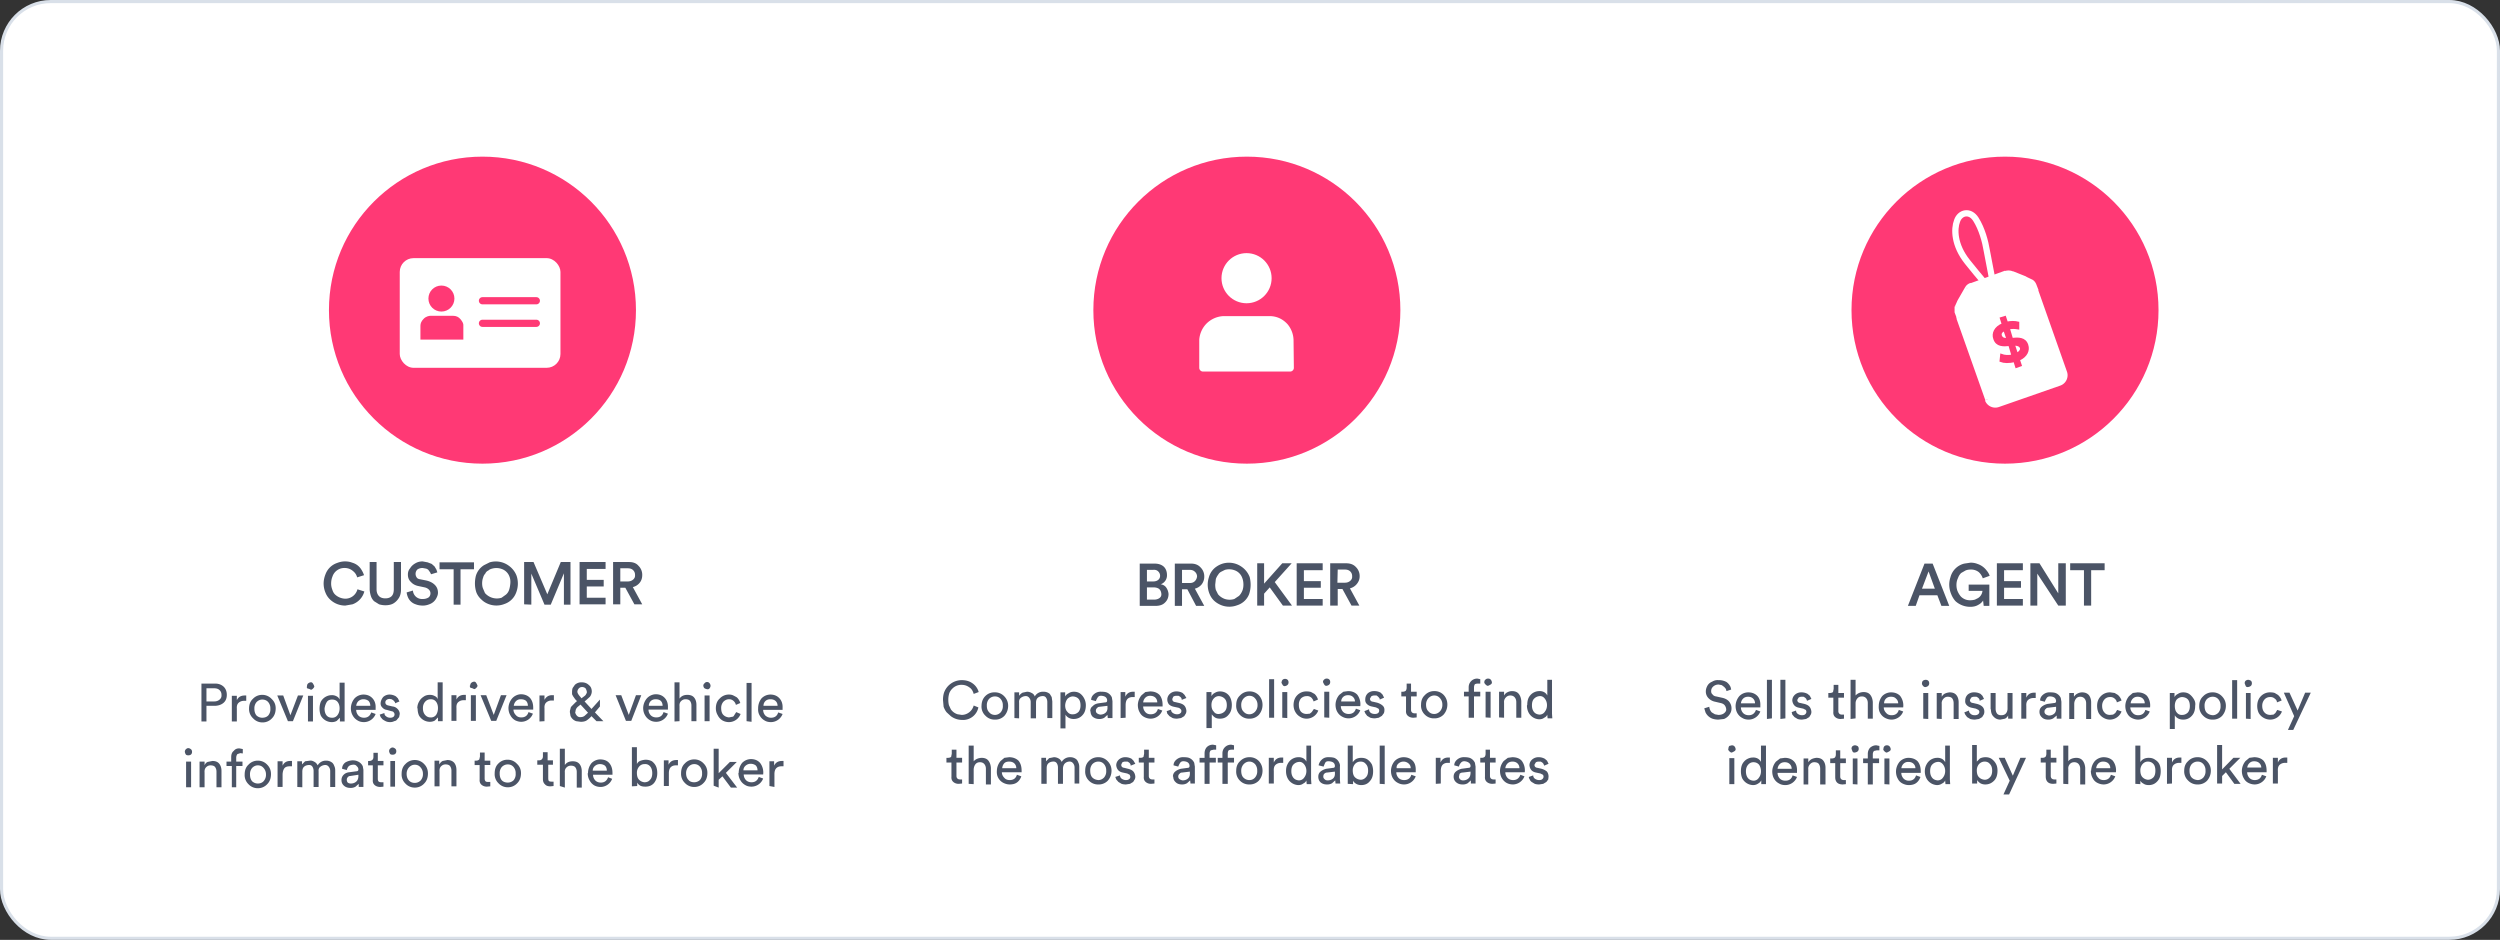
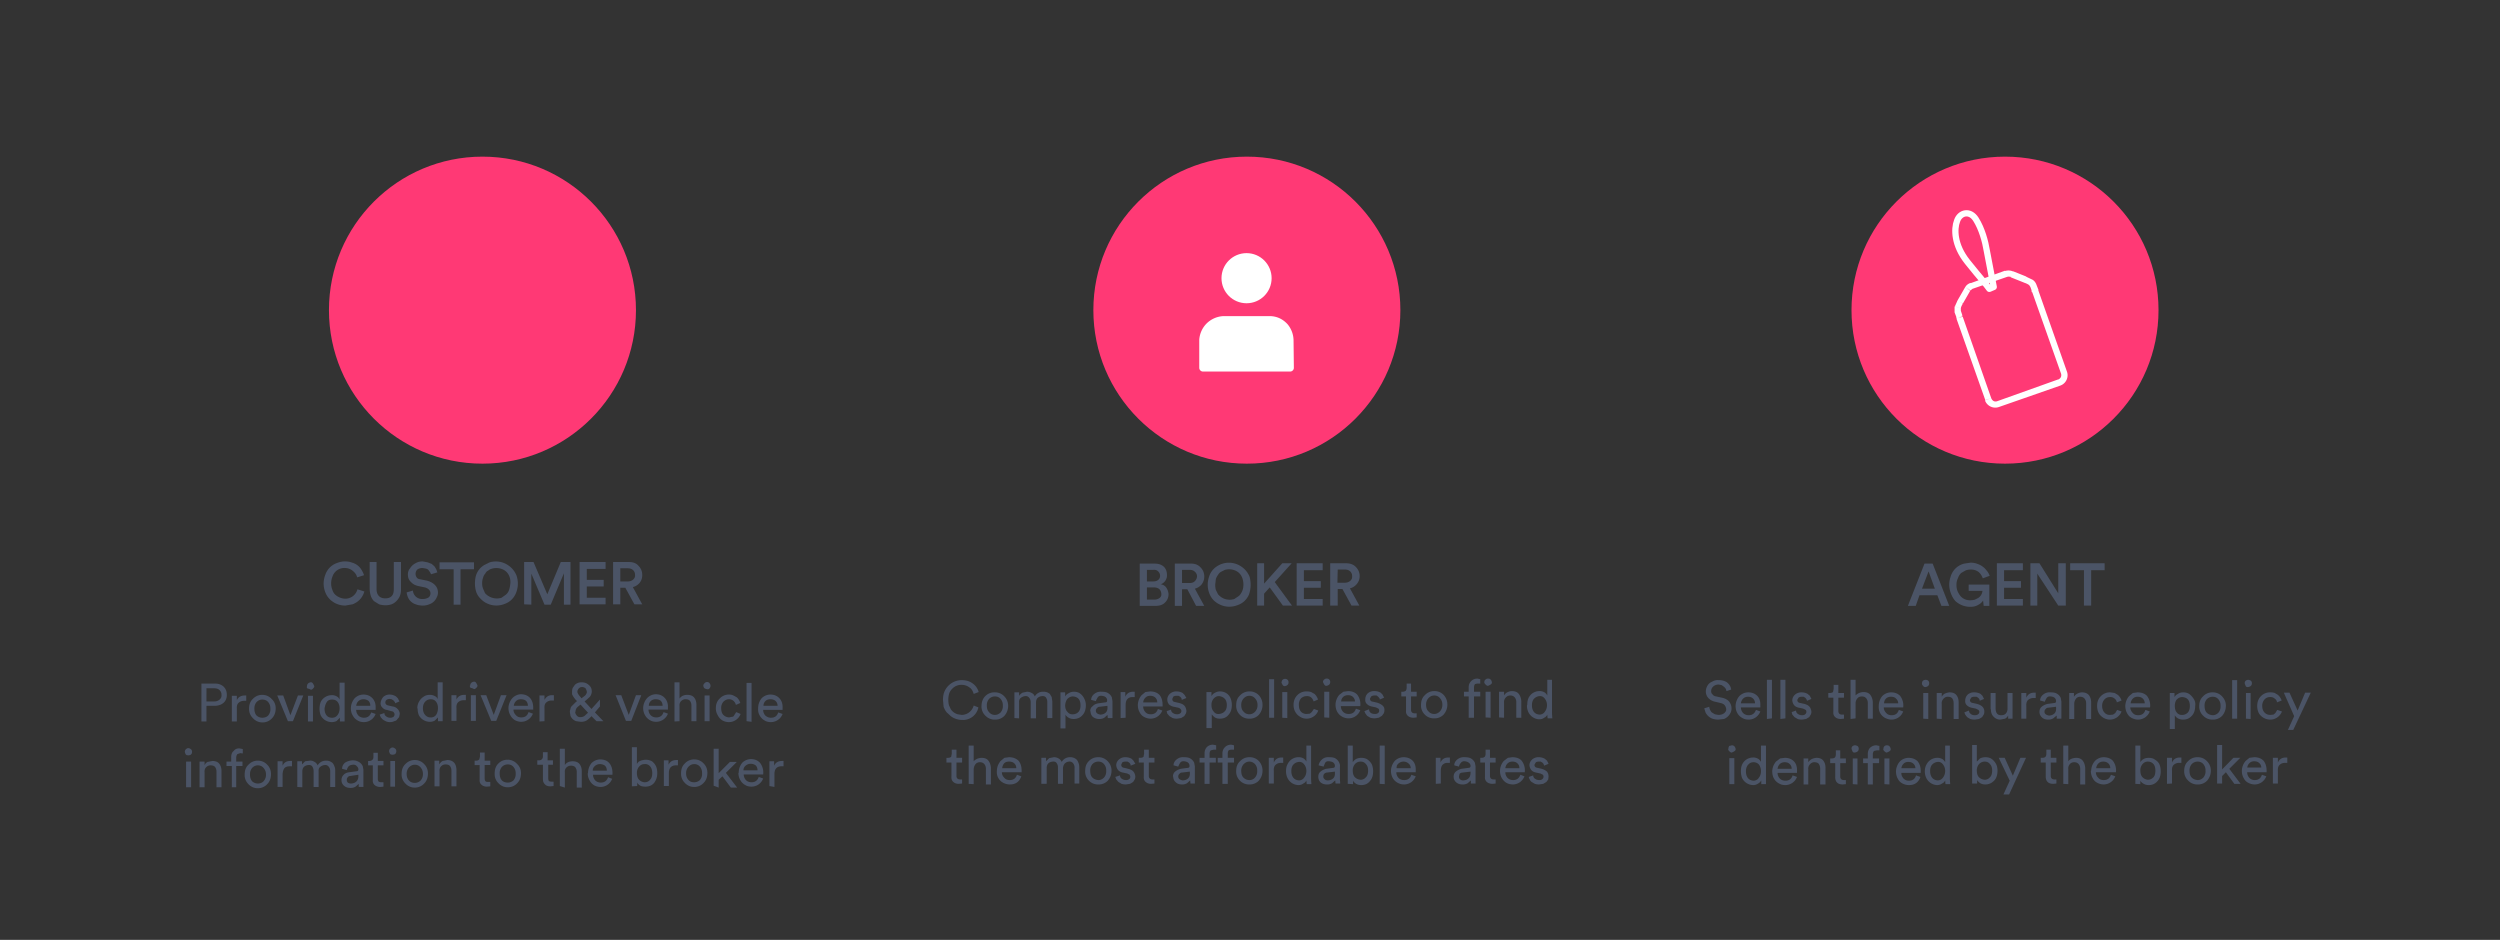
<svg xmlns="http://www.w3.org/2000/svg" fill="none" viewBox="0 0 798 300">
  <rect x="0" y="0" width="798" height="300" fill="#333333" stroke="none" />
  <defs>
    <path id="a" fill="#fff" d="M411.8 117.4H384v-8.9a7 7 0 0 1 1.9-4.3 7 7 0 0 1 4.7-2.1h14.6q2.9 0 4.9 2.2a7 7 0 0 1 1.6 4.2z" />
  </defs>
-   <rect width="797" height="299" x=".5" y=".5" fill="#fff" stroke="#D9E0E9" rx="15.7" />
  <circle cx="154" cy="99" r="49" fill="#FF3975" />
  <circle cx="398" cy="99" r="49" fill="#FF3975" />
  <circle cx="640" cy="99" r="49" fill="#FF3975" />
  <path fill="#4B5466" d="M103.3 186.3q0-1.5.6-3a6 6 0 0 1 3.7-3.6q1.3-.5 2.5-.5 1.3 0 2.3.4a5 5 0 0 1 3 2.3q.5.8.8 1.7l-2.2.7q-.3-1.2-1.3-2a4 4 0 0 0-2.6-1 4 4 0 0 0-4 2.8q-.4 1-.4 2.2 0 1 .4 2 .3 1 1 1.6a5 5 0 0 0 3 1.2 4 4 0 0 0 4-3l2.2.7a6 6 0 0 1-3.8 4.1l-2.3.4a7 7 0 0 1-4.8-1.9 6 6 0 0 1-1.5-2.2q-.6-1.4-.6-3m14.7 2v-8.8h2.2v8.7q0 1.4.8 2.2.7.7 2 .7t2-.7.7-2.2v-8.7h2.3v8.8q0 1.6-.7 2.7t-1.7 1.7-2.6.6q-1 0-2-.3l-1.6-1q-.7-.7-1-1.6t-.4-2m11.8.8 2-.6q.1 1.2 1 2a3 3 0 0 0 2.2.7q1 0 1.8-.5.6-.5.6-1.3 0-.7-.5-1.2t-1.3-.7l-1.9-.4q-1.6-.3-2.5-1.3-1-.9-1-2.4 0-1.2.7-2 .6-1 1.7-1.6 1-.6 2.3-.6l1.6.3 1.3.5.9.8.6 1 .3.9-2 .6-.3-.6-.5-.7q-.2-.3-.8-.5l-1.1-.2q-1 0-1.7.5a2 2 0 0 0-.2 2.5q.3.5 1.1.6l2 .4q1.7.4 2.7 1.4t1 2.5q0 .7-.4 1.5a4 4 0 0 1-2.4 2.2q-1 .4-2 .4-1.3 0-2.3-.4a4 4 0 0 1-2.5-2.3q-.3-.7-.4-1.5m10.5-7.4v-2.2h11v2.2H147V193h-2.2v-11.3zm11.3 4.6q0-1.3.3-2.5a6 6 0 0 1 2.6-3.4l1.8-.9a7 7 0 0 1 6 1 7 7 0 0 1 2.6 3.3q.4 1.2.4 2.5 0 1.5-.6 3a6 6 0 0 1-3.7 3.5 7 7 0 0 1-5.1 0q-1.3-.5-2.2-1.4a6 6 0 0 1-1.6-2.2q-.5-1.4-.5-3m2.6-1.8q-.3.8-.3 1.8t.3 1.7.6 1.4a5 5 0 0 0 2.3 1.5 5 5 0 0 0 3 0l1.4-1q.7-.6 1-1.5t.4-2.1-.3-2.2a4 4 0 0 0-2.5-2.4 5 5 0 0 0-3-.1q-.8.2-1.2.6-.7.3-1 1-.5.5-.7 1.3m13.1 8.5v-13.5h3l4.4 10.3 4.3-10.3h3.1V193H180v-10l-4.2 10h-2l-4.2-9.9v9.9zm17.7 0v-13.5h8.3v2.2h-6v3.5h5.4v2.1h-5.4v3.6h6v2.1zm10.7 0v-13.5h5.1q2 0 3 1.2a4 4 0 0 1 1.2 3q0 1.4-.8 2.4a4 4 0 0 1-2.2 1.4l3 5.5h-2.5l-2.9-5.3H198v5.3zm2.3-7.3h2.4q1 0 1.7-.6t.6-1.5a2 2 0 0 0-.6-1.5q-.6-.6-1.7-.6H198zM64.3 230.3v-12.1h4.4q1.6 0 2.7 1 1 1 1 2.6t-1 2.5-2.7 1h-2.8v5zm1.6-6.4h2.5q1 0 1.7-.6t.6-1.5a2 2 0 0 0-.6-1.5q-.6-.6-1.7-.6h-2.5zm8.1 6.4v-8.2h1.6v1.4q.7-1.5 2.5-1.5h.5v1.7h-.7q-1 0-1.7.6t-.6 1.9v4.1zm5.5-4.1q0-2 1.2-3.1a4 4 0 0 1 3-1.3 4 4 0 0 1 3 1.3q1.3 1.2 1.3 3 0 2-1.2 3.2a4 4 0 0 1-3 1.3 4 4 0 0 1-3-1.3 4 4 0 0 1-1.3-3.1m1.7 0q0 1.4.7 2.2.8.7 1.8.7 1.2 0 1.9-.7a3 3 0 0 0 .7-2.2 3 3 0 0 0-.7-2.1q-.7-.8-1.9-.8-1 0-1.8.8a3 3 0 0 0-.7 2m7.3-4.1h1.9l2.3 6.3 2.4-6.3h1.7l-3.3 8.2h-1.6zm9.5-3q0-.5.3-.8t.8-.4.8.4.4.8-.4.8-.8.3-.8-.3-.3-.8m.3 11.3v-8.2h1.6v8.2zm3.7-4.1q0-1.2.4-2.2a4 4 0 0 1 1.4-1.5q1-.6 2-.6a3 3 0 0 1 1.7.4q.6.3.9 1v-5.4h1.6v12.4h-1.5v-1.2l-1 1q-.7.4-1.6.4a4 4 0 0 1-3.5-2.1q-.4-1-.4-2.2m1.6 0q0 1.3.6 2.1t1.8.8a2 2 0 0 0 1.7-.8q.7-.9.7-2.2 0-1.2-.6-2t-1.8-.8-1.7.8-.7 2m8.4 0a5 5 0 0 1 1.2-3.2 4 4 0 0 1 2.8-1.2q1.8 0 2.9 1.2t1 3.1v.6h-6.2q0 1 .7 1.8.7.7 1.8.7 1.7 0 2.3-1.7l1.4.5a4 4 0 0 1-3.7 2.6q-1.2 0-2-.5a4 4 0 0 1-1.6-1.6q-.6-1-.6-2.3m1.7-.8h4.5q0-1-.6-1.6-.7-.5-1.6-.5t-1.6.6q-.6.6-.7 1.5m7.5 2.8 1.5-.5q0 .7.5 1 .5.5 1.4.5.6 0 1-.3a1 1 0 0 0 0-1.5q-.1-.2-.7-.3l-1.4-.4q-.9-.1-1.5-.8-.6-.6-.5-1.5t.8-1.8a3 3 0 0 1 2-.8 4 4 0 0 1 2.1.6l.6.6.5 1-1.4.6v-.3l-.3-.4-.3-.3-.5-.3-.6-.1q-.6 0-1 .3a1 1 0 0 0-.4.8q0 .8 1 1l1.3.3q1 .1 1.7.9.6.7.6 1.5l-.2 1-.6.7q-.3.5-1 .6-.5.3-1.3.3t-1.4-.3-1-.6l-.6-.7zm12-2q0-1.2.6-2.2a4 4 0 0 1 1.4-1.5q.8-.6 2-.6a3 3 0 0 1 1.6.4q.7.3.9 1v-5.4h1.6v12.4h-1.5V229l-1 1q-.7.4-1.6.4a4 4 0 0 1-3.5-2.1q-.4-1-.4-2.2m1.7 0q0 1.3.7 2.1t1.7.8a2 2 0 0 0 1.8-.8q.6-.9.6-2.2 0-1.2-.6-2t-1.7-.8-1.8.8-.7 2m9.1 4.1v-8.2h1.6v1.4q.7-1.5 2.5-1.5h.5v1.7h-.7q-1 0-1.7.6t-.6 1.9v4.1zm6-11.3q0-.5.3-.8t.8-.4.8.4.4.8-.4.8-.8.3-.8-.3-.4-.8m.3 11.3v-8.2h1.6v8.2zm3.1-8.2h1.8l2.4 6.3 2.3-6.3h1.8l-3.3 8.2h-1.6zm8.9 4a5 5 0 0 1 1.2-3 4 4 0 0 1 2.7-1.3q1.9 0 3 1.2 1 1.2 1 3.1v.6h-6.3q0 1 .8 1.8.6.7 1.7.7 1.8 0 2.3-1.7l1.4.5a4 4 0 0 1-3.7 2.6q-1 0-2-.5a4 4 0 0 1-1.5-1.6q-.6-1-.6-2.3m1.7-.7h4.5q0-1-.6-1.6-.6-.5-1.7-.5-.9 0-1.5.6t-.7 1.5m8.2 5V222h1.6v1.4q.8-1.5 2.4-1.5h.6v1.7h-.7q-1 0-1.7.6t-.6 1.9v4.1zm9.7-3q0-.6.2-1 0-.5.4-.9l.7-.7.8-.8h.2l-.2-.3-.4-.4-.7-1-.3-.6v-.7q0-.8.2-1.3l.7-1a3 3 0 0 1 2.2-.8q1.4 0 2.3.9.9.7.9 2.1a3 3 0 0 1-.6 1.6l-1.1 1-.6.5 2.2 2.4 2.7-3v2.2l-1.6 1.9 2.7 2.8h-2.2l-1.6-1.6q-.7.8-1.6 1.4-.7.4-1.8.4l-1.5-.2a3 3 0 0 1-1.8-1.7zm1.7-.1q0 .6.5 1.2t1.3.5a2 2 0 0 0 1.2-.4l1.1-1-2.4-2.6-.6.5q-1 .7-1 1.8m.6-6.4q0 .6 1 1.7l.3.4.8-.6q.6-.4.7-.8.3-.3.2-.8t-.4-1q-.5-.4-1.1-.4t-1 .4-.5 1m12.2 1.2h1.8l2.4 6.3 2.3-6.3h1.7l-3.2 8.2h-1.7zm8.8 4a5 5 0 0 1 1.2-3 4 4 0 0 1 2.8-1.3q1.8 0 2.9 1.2t1 3.1v.6H207q0 1 .7 1.8.7.7 1.8.7 1.8 0 2.3-1.7l1.4.5a4 4 0 0 1-3.7 2.6q-1.2 0-2-.5a4 4 0 0 1-1.6-1.6q-.6-1-.6-2.3m1.8-.7h4.4q0-1-.6-1.6-.6-.5-1.6-.5t-1.6.6-.6 1.5m8.2 5v-12.5h1.6v5.2q.8-1.2 2.5-1.2 1.5 0 2.2.9t.7 2.3v5.2h-1.6v-5q0-.8-.4-1.4t-1.5-.6q-.8 0-1.4.6t-.5 1.6v4.8zm9.2-11.4q0-.5.4-.8.3-.4.8-.4t.8.4.3.8-.3.8-.8.3-.8-.3-.4-.8m.4 11.3V222h1.6v8.2zm3.6-4.1q0-2 1.2-3.1a4 4 0 0 1 3-1.3q.8 0 1.4.3t1.1.6a4 4 0 0 1 1.1 1.8l-1.4.6q-.2-.8-.8-1.3a2 2 0 0 0-1.4-.5q-1 0-1.8.8a3 3 0 0 0-.7 2q0 1.5.7 2.2t1.8.8l1-.2q.4 0 .6-.4l.7-1.1 1.4.6a4 4 0 0 1-3.7 2.6q-1.2 0-2.2-.6a4 4 0 0 1-1.4-1.6q-.6-1-.6-2.2m9.8 4.1V218h1.6v12.4zm3.7-4.1a5 5 0 0 1 1.1-3.2 4 4 0 0 1 2.8-1.2q1.8 0 2.9 1.2t1 3.1v.6h-6.2q0 1 .7 1.8.8.7 1.8.7 1.8 0 2.3-1.7l1.4.5a4 4 0 0 1-3.7 2.6q-1.2 0-2-.5a4 4 0 0 1-1.6-1.6q-.6-1-.5-2.3m1.7-.8h4.5q0-1-.7-1.6-.6-.5-1.6-.5t-1.6.6-.6 1.5M59 240q0-.5.3-.8.4-.4.8-.4t.9.4q.3.3.3.8t-.3.8-.9.3-.8-.3-.3-.8m.4 11.3v-8.2H61v8.2zm4.3 0v-8.2h1.6v1.2q.3-.8 1-1.1l1.5-.3q1.5 0 2.2.9t.7 2.3v5.2h-1.6v-5q0-.8-.4-1.4t-1.5-.6q-.8 0-1.4.6t-.5 1.7v4.7zm8.6-6.8v-1.4h1.5v-1.4q0-1.4.8-2 .7-.9 1.9-.8l1 .2v1.4l-.8-.1-.9.3q-.3.3-.4 1v1.4h2v1.4h-2v6.8H74v-6.8zm5.8 2.7q0-2 1.2-3.1a4 4 0 0 1 3-1.3 4 4 0 0 1 3 1.3q1.2 1.2 1.2 3 0 2-1.2 3.2a4 4 0 0 1-3 1.3 4 4 0 0 1-3-1.3 4 4 0 0 1-1.2-3.1m1.7 0q0 1.4.7 2.2.8.7 1.8.7 1.1 0 1.8-.7a3 3 0 0 0 .8-2.2 3 3 0 0 0-.8-2.1q-.7-.8-1.8-.8-1 0-1.8.8a3 3 0 0 0-.7 2m8.8 4.1V243h1.6v1.4q.7-1.5 2.4-1.5h.6v1.7h-.7q-1.2 0-1.7.6t-.6 1.9v4.1zm6.3 0V243h1.5v1l1-1 1.5-.2q.7-.1 1.5.4.6.3 1 1.1a3 3 0 0 1 2.7-1.5 3 3 0 0 1 2 .7q.4.4.6 1 .3.6.3 1.4v5.3h-1.6v-5.1q0-.8-.5-1.4t-1.3-.5-1.4.6-.5 1.4v5h-1.6v-5.1q0-.8-.4-1.4t-1.3-.5-1.4.6-.5 1.5v5zM109 249q0-1 .7-1.7t1.8-.8l2.2-.3q.7 0 .7-.6t-.5-1q-.4-.6-1.3-.5t-1.3.5-.6 1.2l-1.5-.4q0-1.2 1-2 1-.6 2.3-.7 1 0 1.6.3a3 3 0 0 1 1.7 1.6l.2 1.1v5.5h-1.5v-1l-1 .9a3 3 0 0 1-1.7.4q-1.2 0-2-.7t-.8-1.8m1.7 0q0 .4.3.8.4.3 1 .3 1 0 1.7-.6t.7-1.8v-.4l-2.6.4q-.5 0-.8.4-.3.3-.3.8m6.8-4.6v-1.4h.4q.6 0 1-.4.3-.3.3-.9v-1.3h1.4v2.6h1.8v1.4h-1.8v4.3q0 .6.3.9.3.2.9.2h.6v1.4l-1 .1q-1.1 0-1.8-.6t-.6-1.7v-4.6zm6.7-4.5q0-.5.3-.8.4-.4.8-.4t.9.4q.3.3.3.8t-.3.8-.9.3-.8-.3-.3-.8m.4 11.3v-8.2h1.5v8.2zm3.6-4.1q0-2 1.2-3.1a4 4 0 0 1 3-1.3 4 4 0 0 1 3 1.3q1.2 1.2 1.2 3 0 2-1.2 3.2a4 4 0 0 1-3 1.3 4 4 0 0 1-3-1.3 4 4 0 0 1-1.2-3.1m1.6 0q0 1.4.8 2.2.7.7 1.8.7 1 0 1.8-.7a3 3 0 0 0 .8-2.2 3 3 0 0 0-.8-2.1q-.7-.8-1.8-.8-1 0-1.8.8a3 3 0 0 0-.8 2m8.9 4.1v-8.2h1.5v1.2q.5-.8 1.1-1.1l1.5-.3q1.4 0 2.2.9.7.9.7 2.3v5.2h-1.6v-5q0-.8-.4-1.4t-1.5-.6q-.8 0-1.4.6t-.5 1.7v4.7zm12.8-6.8v-1.4h.5q.6 0 1-.4l.2-.9v-1.3h1.5v2.6h1.8v1.4h-1.8v4.3q0 .6.3.9.2.2.8.2h.7v1.4l-1.1.1q-1 0-1.7-.6t-.6-1.7v-4.6zm6.4 2.7q0-2 1.1-3.1a4 4 0 0 1 3-1.3 4 4 0 0 1 3 1.3q1.3 1.2 1.3 3 0 2-1.2 3.2a4 4 0 0 1-3 1.3 4 4 0 0 1-3-1.3 4 4 0 0 1-1.2-3.1m1.6 0q0 1.4.7 2.2.7.7 1.9.7 1 0 1.8-.7a3 3 0 0 0 .7-2.2 3 3 0 0 0-.7-2.1q-.7-.8-1.8-.8t-1.9.8a3 3 0 0 0-.7 2m12-2.7v-1.4h.5q.7 0 1-.4.3-.3.3-.9v-1.3h1.5v2.6h1.7v1.4H175v4.3q0 .6.2.9.3.2.9.2h.6v1.4l-1 .1q-1.2 0-1.7-.6-.7-.6-.7-1.7v-4.6zm7.2 6.8V239h1.6v5.2q.8-1.2 2.5-1.2 1.5 0 2.2.9t.7 2.3v5.2h-1.6v-5q0-.8-.4-1.4t-1.5-.6q-.8 0-1.4.6t-.5 1.6v4.8zm9-4.1a5 5 0 0 1 1.1-3.2 4 4 0 0 1 2.7-1.2q2 0 3 1.2t1 3.1v.6h-6.2q0 1 .7 1.8.7.7 1.8.7 1.7 0 2.3-1.7l1.3.5a4 4 0 0 1-3.6 2.6q-1.2 0-2.1-.5a4 4 0 0 1-1.5-1.6q-.6-1-.6-2.3m1.6-.8h4.5q0-1-.6-1.6-.7-.5-1.6-.5t-1.6.6-.7 1.5m12.5 5v-12.5h1.6v5.4q.3-.7 1-1t1.7-.4q1.2 0 2.1.5.9.7 1.3 1.6t.4 2.2q0 1.8-1 3.1-1 1.2-2.8 1.2-1 0-1.6-.3-.7-.4-1-1v1.1zm2.3-6.3a3 3 0 0 0-.7 2q0 1.5.7 2.2t1.7.8q1.2 0 1.8-.8.7-.7.7-2.1t-.7-2.2-1.8-.7q-1 0-1.7.8m7.9 6.2v-8.2h1.5v1.4q.7-1.5 2.5-1.5h.5v1.7h-.7q-1 0-1.6.6t-.6 1.9v4.1zm5.5-4.1q0-2 1.2-3.1a4 4 0 0 1 3-1.3 4 4 0 0 1 3 1.3q1.2 1.2 1.2 3 0 2-1.2 3.2a4 4 0 0 1-3 1.3 4 4 0 0 1-3-1.3 4 4 0 0 1-1.2-3.1m1.6 0q0 1.4.8 2.2.6.7 1.8.7 1 0 1.8-.7a3 3 0 0 0 .7-2.2 3 3 0 0 0-.7-2.1q-.7-.8-1.8-.8-1 0-1.8.8a3 3 0 0 0-.8 2m8.8 4.1V239h1.6v7.8l3.6-3.6h2.2l-3.5 3.5 3.6 4.7h-2l-2.7-3.6-1.2 1.1v2.5zm8-4.1a5 5 0 0 1 1.1-3.2 4 4 0 0 1 2.8-1.2q1.8 0 2.9 1.2a5 5 0 0 1 1 3.7h-6.2q0 1 .7 1.8.7.7 1.8.7 1.7 0 2.3-1.7l1.4.5a4 4 0 0 1-3.7 2.6q-1.2 0-2-.5a4 4 0 0 1-1.6-1.6q-.6-1-.6-2.3m1.6-.8h4.5q0-1-.6-1.6-.7-.5-1.6-.5t-1.6.6-.7 1.5m8.3 5V243h1.5v1.4q.7-1.5 2.5-1.5h.5v1.7h-.7q-1 0-1.6.6t-.6 1.9v4.1zm55.4-27.5q0-1.2.3-2.2a6 6 0 0 1 5.7-4.1q2 0 3.4 1a5 5 0 0 1 2 2.8l-1.6.6q-.4-1.5-1.4-2.1a4 4 0 0 0-2.4-.8 4 4 0 0 0-3 1.2 4 4 0 0 0-1 1.5q-.3 1-.3 2t.2 1.8l.6 1.3a4 4 0 0 0 2.2 1.6l1.3.2a4 4 0 0 0 3.8-3l1.5.6a5 5 0 0 1-5.3 4 6 6 0 0 1-3.5-1.2l-1.3-1.2q-.6-.7-1-1.8zm12.3 2q0-2 1.2-3.2a4 4 0 0 1 3-1.2 4 4 0 0 1 3 1.2q1.3 1.3 1.3 3.1t-1.2 3.2a4 4 0 0 1-3 1.2 4 4 0 0 1-3-1.2 4 4 0 0 1-1.3-3.2m1.7 0q0 1.3.7 2 .7.9 1.9.9 1 0 1.8-.8a3 3 0 0 0 .7-2.2 3 3 0 0 0-.7-2.1q-.7-.8-1.8-.8t-1.9.8a3 3 0 0 0-.7 2.1m8.8 4V221h1.5v1.1q.4-.6 1.1-1l1.4-.3q.8 0 1.5.4.7.3 1 1.1a3 3 0 0 1 2.8-1.5 3 3 0 0 1 2 .7l.6 1 .2 1.4v5.3h-1.6v-5.1q0-.8-.4-1.4t-1.3-.5-1.4.6-.5 1.5v5H329v-5.2q0-.8-.5-1.4t-1.3-.5-1.4.6-.5 1.5v5zm14.7 3.3V221h1.5v1.3q.4-.7 1.1-1 .7-.5 1.7-.5 1.2 0 2 .6t1.3 1.6.5 2.1q0 2-1 3.1-1.1 1.3-2.9 1.3-.9 0-1.6-.4t-1-1v4.4zm1.5-7.4q0 1.4.7 2.1.7.9 1.8.8 1 0 1.8-.8.6-.8.6-2 0-1.4-.6-2.1t-1.8-.8q-1 0-1.8.8-.6.8-.7 2m8 2q0-1.2.8-1.7.6-.7 1.8-.9l2.2-.3q.6 0 .6-.6t-.4-1-1.3-.5-1.3.5-.6 1.2l-1.5-.4q0-1.1 1-1.9t2.3-.7q1 0 1.6.2a3 3 0 0 1 1.7 1.6l.2 1.2v5.4h-1.5l-.1-1-1 .9a3 3 0 0 1-1.7.4q-1.1 0-2-.7-.7-.7-.7-1.8m1.7-.1q0 .5.4.8t1 .4q1 0 1.7-.6t.6-1.9v-.3l-2.5.3q-.5 0-.8.4-.4.3-.4.9m7.9 2.3v-8.3h1.5v1.5q.7-1.6 2.5-1.6h.5v1.7h-.7q-1 0-1.6.6t-.6 2v4zm5.5-4.2a5 5 0 0 1 1.2-3.1l1.2-1 1.5-.2q1.9 0 3 1.1 1 1.2 1 3.2v.5h-6.2q0 1 .7 1.8.6.7 1.7.7 1.8 0 2.3-1.7l1.4.5a4 4 0 0 1-3.7 2.6q-1 0-2-.5t-1.5-1.5q-.6-1-.6-2.4m1.7-.8h4.5q0-.9-.6-1.5t-1.7-.6q-.9 0-1.5.6t-.7 1.5m7.5 2.8 1.4-.5q0 .7.6 1.1t1.3.4 1-.3q.4-.2.4-.8 0-.3-.3-.6t-.7-.4l-1.4-.3q-1-.2-1.6-.8-.5-.7-.5-1.5 0-1.1.9-1.9a3 3 0 0 1 2-.7 4 4 0 0 1 2 .5l.6.6.6 1-1.5.6v-.3l-.2-.4-.3-.3-.5-.3h-.7q-.6 0-1 .3l-.3.7q0 .9.9 1l1.3.3q1.2.3 1.7.9t.6 1.6q0 .5-.2.9l-.5.8-1 .6-1.3.2q-.8 0-1.4-.2l-1-.6-.7-.8zm12.7 5.4v-11.5h1.6v1.3q.4-.7 1-1 .8-.5 1.7-.5 1.2 0 2.1.6t1.3 1.6.4 2.1q0 2-1 3.1-1 1.3-2.8 1.3-1 0-1.6-.4t-1-1v4.4zm1.6-7.4q0 1.4.7 2.1.6.9 1.7.8t1.8-.8.7-2q0-1.4-.7-2.1t-1.8-.8q-1 0-1.7.8t-.7 2m7.9 0q0-1.9 1.2-3a4 4 0 0 1 3-1.3 4 4 0 0 1 3 1.2q1.2 1.3 1.2 3.1t-1.2 3.2a4 4 0 0 1-3 1.2 4 4 0 0 1-3-1.2 4 4 0 0 1-1.2-3.2m1.6 0q0 1.5.8 2.2.7.8 1.8.8 1 0 1.8-.8a3 3 0 0 0 .8-2.2 3 3 0 0 0-.8-2.1q-.7-.8-1.8-.8-1 0-1.8.8a3 3 0 0 0-.8 2.1m8.9 4.1v-12.3h1.6v12.3zm4-11.3q0-.5.3-.8t.8-.3.8.3.3.8-.3.8-.8.4-.8-.4-.4-.8m.3 11.3v-8.2h1.6v8.3zm3.6-4q0-2 1.2-3.2a4 4 0 0 1 3-1.2q.8 0 1.4.2l1.1.6a4 4 0 0 1 1.1 1.8l-1.4.6q-.2-.7-.7-1.2a2 2 0 0 0-1.5-.5q-1 0-1.8.7a3 3 0 0 0-.7 2.1q0 1.4.7 2.2.7.7 1.8.7l1-.1.6-.5.7-1 1.4.5a4 4 0 0 1-3.7 2.6q-1.2 0-2.1-.6a4 4 0 0 1-1.5-1.5q-.6-1-.6-2.3m9.4-7.3q0-.5.4-.8.3-.3.8-.3t.8.3.3.8-.3.8-.8.4-.8-.4-.4-.8m.4 11.3v-8.2h1.6v8.3zm3.6-4a5 5 0 0 1 1.2-3.2l1.3-1 1.5-.2q1.8 0 2.9 1.1a5 5 0 0 1 1 3.7H428q0 1 .7 1.8.7.7 1.8.7 1.8 0 2.3-1.7l1.4.5a4 4 0 0 1-3.7 2.6q-1.1 0-2-.5-1-.5-1.6-1.5t-.6-2.4m1.8-1h4.4q0-.8-.6-1.4t-1.6-.6-1.6.6-.6 1.5m7.4 3 1.5-.6q0 .7.5 1.1t1.4.4q.6 0 1-.3a1 1 0 0 0 .1-1.4l-.8-.4-1.4-.3q-.9-.2-1.5-.8t-.5-1.5q0-1.1.8-1.9a3 3 0 0 1 2-.7 4 4 0 0 1 2.1.5l.6.6.5 1-1.4.6v-.3l-.3-.4-.3-.3-.4-.3h-.7q-.6 0-1 .3l-.4.7q0 .9 1 1l1.3.3q1 .3 1.7.9t.6 1.6q0 .5-.2.9l-.6.8-1 .6-1.2.2q-.8 0-1.5-.2l-1-.6-.6-.8zm11.8-4.7v-1.5h.4q.6 0 1-.3.3-.4.3-1v-1.3h1.4v2.6h1.8v1.5h-1.8v4.3q0 .5.3.8t.9.3h.6v1.3l-1 .1q-1.1 0-1.8-.6t-.6-1.7v-4.5zm6.3 2.6q0-1.9 1.2-3a4 4 0 0 1 3-1.3 4 4 0 0 1 3 1.2q1.2 1.3 1.2 3.1t-1.2 3.2a4 4 0 0 1-3 1.2 4 4 0 0 1-3-1.2 4 4 0 0 1-1.2-3.2m1.6 0q0 1.5.8 2.2.7.8 1.8.8 1 0 1.8-.8a3 3 0 0 0 .8-2.2 3 3 0 0 0-.8-2.1q-.7-.8-1.8-.8-1 0-1.8.8a3 3 0 0 0-.8 2.1m12.1-2.6v-1.5h1.5v-1.4q0-1.2.8-2t2-.8l.9.2v1.4h-.7q-.6 0-1 .2-.3.4-.3 1.1v1.3h2v1.5h-2v6.8h-1.7v-6.8zm6.5-4.6q0-.5.4-.8.3-.3.8-.3t.8.3.4.8-.4.8-.8.4-.8-.4-.4-.8m.4 11.3v-8.2h1.6v8.3zm4.3 0v-8.2h1.6v1.2q.4-.7 1-1 .8-.4 1.5-.4 1.5 0 2.2.9t.8 2.3v5.3H484v-5q0-.9-.5-1.5t-1.4-.6-1.5.7-.5 1.6v4.8zm9-4q0-1.3.4-2.2a4 4 0 0 1 1.4-1.6q1-.6 2-.6a3 3 0 0 1 1.7.4q.6.4.9 1v-5h1.5v10.8l.1 1.5H494l-.1-1v-.2q-.3.7-1 1-.6.5-1.6.5a4 4 0 0 1-3.4-2.2q-.5-1-.5-2.2m1.6 0q0 1.2.6 2t1.8.9a2 2 0 0 0 1.7-.9q.7-.9.7-2.1t-.7-2.1-1.7-.8-1.7.8-.7 2.1m-186.9 18.3v-1.5h.5q.6 0 1-.3l.2-1v-1.3h1.5v2.6h1.8v1.5h-1.8v4.3q0 .5.3.8t.9.3h.6v1.3l-1.1.1q-1 0-1.7-.6t-.6-1.7v-4.5zm7.1 6.8V238h1.6v5q.9-1 2.5-1.1 1.5 0 2.2.9t.8 2.3v5.3h-1.6v-5q0-.9-.5-1.5t-1.4-.6-1.4.6-.6 1.6v4.8zm9-4.2a5 5 0 0 1 1.2-3.1l1.2-1 1.5-.2q1.8 0 3 1.1 1 1.2 1 3.2v.5h-6.3q0 1 .8 1.8.6.7 1.7.7 1.8 0 2.3-1.7l1.4.5q-.4 1.2-1.3 1.9t-2.4.7q-1 0-2-.5t-1.6-1.5-.5-2.4m1.7-.8h4.5q0-.9-.6-1.5t-1.7-.6-1.6.6-.6 1.5m12.5 5v-8.3h1.5v1.1l1-1 1.5-.3q.8 0 1.5.4.6.3 1 1.1a3 3 0 0 1 2.7-1.5 3 3 0 0 1 2 .7q.4.4.6 1 .3.6.3 1.4v5.3H343V245q0-.8-.5-1.4t-1.3-.5-1.3.6-.6 1.5v5h-1.6V245q0-.8-.4-1.4t-1.3-.5-1.4.6-.5 1.5v5zm14-4.2q0-1.9 1.1-3a4 4 0 0 1 3-1.3 4 4 0 0 1 3 1.2q1.3 1.3 1.3 3.1t-1.2 3.2a4 4 0 0 1-3 1.2 4 4 0 0 1-3-1.2 4 4 0 0 1-1.2-3.2m1.6 0q0 1.5.7 2.2t1.9.8q1 0 1.8-.8a3 3 0 0 0 .7-2.2 3 3 0 0 0-.7-2.1q-.7-.8-1.8-.8t-1.9.8a3 3 0 0 0-.7 2.1m8 2 1.5-.5q0 .7.6 1.1t1.3.4 1-.3q.4-.2.4-.8l-.2-.6-.8-.4-1.4-.3q-1-.2-1.5-.8t-.6-1.5q0-1.1.9-1.9a3 3 0 0 1 2-.7 4 4 0 0 1 2 .5l.6.6.6 1-1.5.6v-.3l-.2-.4-.3-.3-.5-.3h-.7q-.6 0-1 .3l-.3.7q0 .9 1 1l1.2.3q1.2.3 1.7.9t.6 1.6q0 .5-.2.9l-.5.8-1 .6-1.3.2q-.8 0-1.4-.2l-1-.6-.7-.8zm7.5-4.6v-1.5h.5q.6 0 1-.3l.2-1v-1.3h1.5v2.6h1.8v1.5h-1.8v4.3q0 .5.3.8t.9.3h.6v1.3l-1.1.1q-1 0-1.7-.6t-.6-1.7v-4.5zm10.9 4.5q0-1 .7-1.6t1.8-.9l2.2-.3q.6 0 .6-.6t-.4-1-1.3-.5-1.3.5-.6 1.2l-1.5-.4q0-1.1 1-1.9t2.3-.7q1 0 1.6.2a3 3 0 0 1 1.7 1.6l.2 1.2v5.4H380l-.1-1-1 .9a3 3 0 0 1-1.6.4q-1.3 0-2-.7-.8-.7-.8-1.8m1.6 0q0 .5.4.8t1 .4q1 0 1.7-.6t.6-1.9v-.3l-2.5.3q-.5 0-.8.4-.4.3-.4.9m6.8-4.5v-1.5h1.6v-1.4q0-1.2.7-2 .8-.8 2-.8l1 .2v1.4h-.8l-.9.2q-.4.4-.4 1.1v1.3h2v1.5h-2v6.8h-1.6v-6.8zm5.8 0v-1.5h1.5v-1.4q0-1.2.8-2t2-.8l.9.2v1.4h-.7q-.6 0-1 .2-.3.4-.3 1.1v1.3h2v1.5h-2v6.8h-1.7v-6.8zm5.9 2.6q0-1.9 1.2-3a4 4 0 0 1 3-1.3 4 4 0 0 1 3 1.2q1.2 1.3 1.2 3.1t-1.2 3.2a4 4 0 0 1-3 1.2 4 4 0 0 1-3-1.2 4 4 0 0 1-1.2-3.2m1.6 0q0 1.5.7 2.2.8.8 1.9.8t1.8-.8a3 3 0 0 0 .7-2.2 3 3 0 0 0-.7-2.1q-.8-.8-1.8-.8t-1.8.8a3 3 0 0 0-.8 2.1m8.8 4.1v-8.2h1.6v1.5q.7-1.6 2.5-1.6h.5v1.7h-.7q-1 0-1.7.6t-.6 2v4zm5.5-4q0-1.3.5-2.2a4 4 0 0 1 1.4-1.6q1-.6 2-.6a3 3 0 0 1 1.7.4q.6.4.9 1V238h1.5v10.8l.1 1.5h-1.5l-.1-1v-.2q-.3.7-1 1-.6.5-1.6.5a4 4 0 0 1-3.4-2.2q-.5-1-.5-2.2m1.7 0q0 1.2.6 2t1.8.9a2 2 0 0 0 1.7-.9q.7-.9.7-2.1t-.7-2.1-1.7-.8-1.7.8-.7 2.1m8.6 1.8q0-1 .7-1.6t1.8-.9l2.2-.3q.6 0 .6-.6t-.4-1-1.4-.5-1.3.5-.5 1.2l-1.6-.4q.2-1.1 1.1-1.9t2.3-.7q.9 0 1.6.2a3 3 0 0 1 1.6 1.6q.3.6.2 1.2v4.1l.1 1.3h-1.5l-.1-1-1 .9a3 3 0 0 1-1.7.4q-1.2 0-2-.7-.7-.7-.7-1.8m1.6 0q0 .5.4.8.3.4 1 .4 1 0 1.7-.6t.6-1.9v-.3l-2.5.3q-.5 0-.9.4-.3.3-.3.9m7.8 2.3V238h1.6v5.3q.4-.6 1-1 .8-.4 1.7-.4 1.3 0 2.1.6t1.3 1.5q.4 1 .4 2.2 0 2-1 3.1-1 1.3-2.8 1.3-.9 0-1.6-.4t-1-1v1.1zm2.3-6.3a3 3 0 0 0-.7 2q0 1.5.7 2.2t1.8.8q1 0 1.7-.8.7-.7.7-2.1t-.7-2.1q-.6-.8-1.7-.8t-1.8.8m7.9 6.3V238h1.6v12.3zm3.6-4.2a5 5 0 0 1 1.2-3.1 4 4 0 0 1 2.8-1.2q1.8 0 2.9 1.1t1 3.2v.5h-6.2q0 1 .7 1.8.7.7 1.8.7 1.8 0 2.3-1.7l1.4.5a4 4 0 0 1-3.7 2.6q-1.1 0-2-.5-1-.5-1.6-1.5t-.6-2.4m1.8-.8h4.5q0-.9-.7-1.5t-1.6-.6-1.6.6-.6 1.5m12.5 5v-8.3h1.5v1.5q.7-1.6 2.5-1.6h.5v1.7h-.7q-1 0-1.6.6t-.6 2v4zm5.7-2.3q0-1 .7-1.6t1.8-.9l2.2-.3q.7 0 .7-.6t-.5-1-1.3-.5-1.3.5-.6 1.2l-1.5-.4q0-1.1 1-1.9t2.4-.7q.8 0 1.5.2a3 3 0 0 1 1.7 1.6l.2 1.2v5.4h-1.5v-1l-1 .9a3 3 0 0 1-1.7.4q-1.2 0-2-.7t-.8-1.8m1.7 0q0 .5.3.8.4.4 1 .4 1 0 1.7-.6t.7-1.9v-.3l-2.5.3q-.6 0-1 .4zm6.8-4.5v-1.5h.4q.6 0 1-.3.3-.4.3-1v-1.3h1.4v2.6h1.8v1.5h-1.8v4.3q0 .5.3.8t.9.3h.6v1.3l-1 .1q-1.1 0-1.8-.6t-.6-1.7v-4.5zm6.3 2.6a5 5 0 0 1 1.2-3.1l1.3-1 1.4-.2q2 0 3 1.1a5 5 0 0 1 1 3.7h-6.2q0 1 .7 1.8.7.7 1.8.7 1.7 0 2.3-1.7l1.3.5a4 4 0 0 1-3.6 2.6q-1.2 0-2.1-.5t-1.5-1.5-.6-2.4m1.7-.8h4.5q0-.9-.6-1.5t-1.6-.6-1.6.6-.7 1.5m7.5 2.8 1.4-.5q0 .7.6 1.1t1.3.4 1-.3a1 1 0 0 0 .2-1.4l-.8-.4-1.4-.3q-1-.2-1.5-.8t-.6-1.5q0-1.1.9-1.9a3 3 0 0 1 2-.7 4 4 0 0 1 2 .5l.7.6.5 1-1.4.6-.1-.3-.2-.4-.3-.3-.5-.3h-.6q-.7 0-1 .3l-.4.7q0 .9 1 1l1.3.3q1 .3 1.7.9.5.7.5 1.6l-.1.9-.6.8-1 .6-1.3.2q-.8 0-1.4-.2l-1-.6q-.5-.4-.6-.8-.3-.4-.3-.8m56-21.9 1.6-.5a3 3 0 0 0 .8 1.8l1 .6 1.1.2q1.2 0 1.9-.6t.6-1.3-.5-1.2-1.3-.7l-1.7-.4a4 4 0 0 1-2.2-1.2 3 3 0 0 1-.8-2.1q0-.9.5-1.8t1.5-1.3q1-.6 2-.5a5 5 0 0 1 2.6.6 4 4 0 0 1 1.3 1.6l.2.8-1.5.5-.2-.7-.5-.6-.8-.6-1-.2q-1 0-1.7.6t-.7 1.5q0 .7.4 1 .4.6 1.2.7l1.8.4q1.5.3 2.3 1.2.8 1 .8 2.2 0 .8-.3 1.4a4 4 0 0 1-2.1 2l-1.8.2q-1 0-1.9-.3a4 4 0 0 1-2.2-2zm10-.8a5 5 0 0 1 1.2-3.1 4 4 0 0 1 2.8-1.2q1.8 0 2.9 1.1t1 3.2v.5h-6.2q0 1 .7 1.8.7.7 1.8.7 1.7 0 2.3-1.7l1.4.5a4 4 0 0 1-3.7 2.6q-1.2 0-2-.5-1-.5-1.6-1.5t-.6-2.4m1.7-.8h4.5q0-.9-.6-1.5t-1.6-.6-1.6.6-.7 1.5m8.3 5V217h1.6v12.3zm4.3 0V217h1.6v12.3zm3.6-2.2 1.4-.5q0 .7.6 1.1t1.3.4 1-.3a1 1 0 0 0 .2-1.4l-.8-.4-1.4-.3q-1-.2-1.5-.8t-.6-1.5q0-1.1.9-1.9a3 3 0 0 1 2-.7 4 4 0 0 1 2 .5l.7.6.5 1-1.4.6-.1-.3-.2-.4-.3-.3-.5-.3h-.6q-.6 0-1 .3l-.4.7q0 .9 1 1l1.3.3q1.1.3 1.6.9t.6 1.6q0 .5-.2.9l-.5.8-1 .6-1.3.2q-.8 0-1.4-.2l-1-.6-.7-.8zm11.7-4.6v-1.5h.5q.6 0 1-.3l.2-1v-1.3h1.5v2.6h1.8v1.5h-1.8v4.3q0 .5.3.8t.8.3h.7v1.3l-1.1.1q-1 0-1.7-.6t-.6-1.7v-4.5zm7.1 6.8V217h1.6v5q.9-1 2.5-1.1 1.5 0 2.2.9t.8 2.3v5.3h-1.6v-5q0-.9-.5-1.5t-1.4-.6-1.4.6q-.6.7-.6 1.6v4.8zm9-4.2a5 5 0 0 1 1.1-3.1 4 4 0 0 1 2.8-1.2q1.8 0 2.9 1.1a5 5 0 0 1 1 3.7h-6.2q0 1 .8 1.8.6.7 1.7.7 1.8 0 2.3-1.7l1.4.5a4 4 0 0 1-3.7 2.6q-1 0-2-.5t-1.6-1.5-.5-2.4m1.7-.8h4.5q0-.9-.7-1.5-.5-.6-1.6-.6-1 0-1.6.6t-.6 1.5m12.1-6.4q0-.5.3-.8.4-.3.9-.3t.8.3.3.8-.3.8-.8.4-.9-.4-.3-.8m.4 11.3v-8.2h1.6v8.3zm4.3 0v-8.2h1.6v1.2q.4-.7 1-1t1.5-.4q1.5 0 2.2.9t.7 2.3v5.3h-1.6v-5q0-.9-.4-1.5t-1.5-.6q-.8 0-1.4.7t-.5 1.6v4.8zm8.8-2 1.5-.6q0 .7.6 1.1.4.4 1.3.4.6 0 1-.3t.4-.8q0-.3-.3-.6l-.8-.4-1.4-.3q-.9-.2-1.5-.8t-.5-1.5q0-1.1.8-1.9a3 3 0 0 1 2.1-.7 4 4 0 0 1 2 .5l.6.6.5 1-1.4.6v-.3l-.2-.4-.3-.3-.5-.3h-.7q-.6 0-1 .3l-.4.7q0 .9 1 1l1.3.3q1.1.3 1.7.9t.6 1.6q0 .5-.2.9l-.5.8-1 .6-1.3.2q-.8 0-1.5-.2l-1-.6-.6-.8zm8.4-1v-5.2h1.6v5q0 .9.4 1.5t1.4.6 1.5-.6.5-1.5v-5h1.6v8.2H641v-1q-.4.7-1 1l-1.5.3q-1.3 0-2.2-1-.8-.8-.8-2.3m9.7 3v-8.2h1.6v1.5q.7-1.6 2.5-1.6h.5v1.7h-.7q-1 0-1.7.6t-.6 2v4zm5.8-2.2q0-1 .7-1.6t1.8-.9l2.2-.3q.6 0 .6-.6t-.4-1-1.3-.5-1.3.5-.6 1.2l-1.5-.4q0-1.1 1-1.9t2.3-.7q1 0 1.6.2a3 3 0 0 1 1.7 1.6l.2 1.2v5.4h-1.5v-1l-1.1.9a3 3 0 0 1-1.6.4q-1.3 0-2-.7-.8-.7-.8-1.8m1.6 0q0 .5.4.8t1 .4q1 0 1.7-.6t.6-1.9v-.3l-2.5.3q-.5 0-.8.4-.4.3-.4.9m7.9 2.3v-8.3h1.5v1.2q.5-.7 1.1-1 .8-.4 1.5-.4 1.4 0 2.2.9.7 1 .7 2.3v5.3h-1.6v-5q0-.9-.5-1.5t-1.4-.6-1.4.7-.5 1.6v4.8zm8.9-4.2q0-1.9 1.2-3.1a4 4 0 0 1 3-1.2l1.4.2 1 .6a4 4 0 0 1 1.2 1.8l-1.5.6q-.1-.7-.7-1.2a2 2 0 0 0-1.5-.5q-1 0-1.7.7a3 3 0 0 0-.8 2.1q0 1.4.8 2.2.6.7 1.7.7l1-.1.7-.5.6-1 1.4.5a4 4 0 0 1-3.7 2.6q-1.1 0-2.1-.6a4 4 0 0 1-1.5-1.5q-.5-1-.5-2.3m9 0a5 5 0 0 1 1.2-3.1l1.2-1 1.5-.2q1.9 0 3 1.1a5 5 0 0 1 1 3.7H680q0 1 .8 1.8.6.7 1.7.7 1.8 0 2.3-1.7l1.4.5a4 4 0 0 1-3.7 2.6q-1 0-2-.5t-1.5-1.5q-.6-1-.6-2.4m1.7-.8h4.5q0-.9-.6-1.5t-1.7-.6q-.9 0-1.5.6t-.7 1.5m12.5 8.2v-11.5h1.5v1.3q.4-.7 1.1-1 .7-.5 1.7-.5 1.2 0 2 .6t1.4 1.6.4 2.1q0 2-1 3.1-1.1 1.3-2.8 1.3-1 0-1.7-.4t-1-1v4.4zm1.6-7.4q0 1.4.6 2.1.7.9 1.8.8 1 0 1.8-.8.6-.8.6-2 0-1.4-.6-2.1t-1.8-.8q-1 0-1.8.8-.6.8-.6 2m7.8 0q0-1.9 1.2-3a4 4 0 0 1 3-1.3 4 4 0 0 1 3 1.2q1.3 1.3 1.3 3.1t-1.2 3.2a4 4 0 0 1-3 1.2 4 4 0 0 1-3-1.2 4 4 0 0 1-1.3-3.2m1.7 0q0 1.5.7 2.2t1.9.8q1 0 1.8-.8a3 3 0 0 0 .7-2.2 3 3 0 0 0-.7-2.1q-.7-.8-1.8-.8t-1.9.8a3 3 0 0 0-.7 2.1m8.8 4.1v-12.3h1.6v12.3zm4-11.3q0-.5.3-.8.4-.3.8-.3t.9.3q.3.3.3.8t-.3.8-.9.4-.8-.4-.3-.8m.4 11.3v-8.2h1.5v8.3zm3.6-4q0-2 1.2-3.2a4 4 0 0 1 3-1.2q.8 0 1.4.2l1 .6a4 4 0 0 1 1.2 1.8l-1.5.6q0-.7-.7-1.2a2 2 0 0 0-1.5-.5q-1 0-1.7.7a3 3 0 0 0-.8 2.1q0 1.4.8 2.2.7.7 1.8.7l1-.1.6-.5.6-1 1.5.5a4 4 0 0 1-3.7 2.6q-1.2 0-2.2-.6a4 4 0 0 1-1.5-1.5q-.5-1-.5-2.3m8.5-4.2h1.8l2.6 5.7 2.4-5.7h1.8L732 233h-1.7l2-4.4zm-177.3 18q0-.6.3-1l.8-.2q.5 0 .8.3t.4.8-.4.8-.8.4-.8-.4-.3-.8m.3 11.3V242h1.6v8.3zm3.7-4.2q0-1.2.4-2.1a4 4 0 0 1 1.4-1.6q1-.6 2-.6a3 3 0 0 1 1.7.4q.6.4.9 1V238h1.6v12.3h-1.5v-1.2q-.4.7-1 1-.7.5-1.6.5a4 4 0 0 1-3.5-2.2q-.4-1-.4-2.2m1.6 0q0 1.3.6 2.1t1.8.9a2 2 0 0 0 1.7-.9q.7-.9.7-2.1t-.6-2.1q-.7-.8-1.8-.8-1 0-1.7.8t-.7 2.1m8.4 0a5 5 0 0 1 1.2-3.1l1.3-1 1.5-.2q1.8 0 2.9 1.1t1 3.2v.5h-6.2q0 1 .7 1.8.7.7 1.8.7 1.8 0 2.3-1.7l1.4.5a4 4 0 0 1-3.7 2.6q-1.2 0-2-.5-1-.5-1.6-1.5t-.6-2.4m1.7-.8h4.5q0-.9-.6-1.5t-1.6-.6-1.6.6-.7 1.5m8.3 5v-8.3h1.5v1.2q.5-.7 1.1-1t1.5-.4q1.5 0 2.2.9t.7 2.3v5.3H581v-5q0-.9-.4-1.5t-1.5-.6q-.8 0-1.4.7t-.5 1.6v4.8zm8.5-6.8v-1.5h.5q.6 0 1-.3.3-.4.3-1v-1.3h1.4v2.6h1.8v1.5h-1.8v4.3q0 .5.3.8t.9.3h.6v1.3l-1 .1q-1.2 0-1.8-.6t-.6-1.7v-4.5zm6.8-4.6q0-.5.3-.8.4-.3.8-.3t.9.3q.3.3.3.8t-.3.8-.9.4-.8-.4-.3-.8m.4 11.3v-8.2h1.5v8.3zm3.3-6.7v-1.5h1.5v-1.4q0-1.2.7-2 .9-.8 2-.8l1 .2v1.4h-.8l-.9.2q-.4.4-.4 1.1v1.3h2v1.5h-2v6.8h-1.6v-6.8zm6.5-4.6q0-.5.3-.8t.8-.3.8.3.4.8-.4.8-.8.4-.8-.4-.3-.8m.3 11.3v-8.2h1.6v8.3zm3.7-4a5 5 0 0 1 1.2-3.2 4 4 0 0 1 2.7-1.2q1.9 0 3 1.1 1 1.2 1 3.2v.5h-6.2q0 1 .7 1.8.7.7 1.7.7 1.8 0 2.3-1.7l1.4.5q-.4 1.2-1.3 1.9t-2.4.7q-1 0-2-.5t-1.5-1.5q-.6-1-.6-2.4m1.7-1h4.5q0-.8-.6-1.4t-1.7-.6q-.9 0-1.5.6t-.7 1.5m7.5 1q0-1.3.5-2.2a4 4 0 0 1 1.4-1.6q1-.6 2-.6a3 3 0 0 1 1.7.4q.6.4.9 1V238h1.5v10.8l.1 1.5H621l-.1-1v-.2q-.3.7-1 1-.7.5-1.6.5a4 4 0 0 1-3.4-2.2q-.5-1-.5-2.2m1.7 0q0 1.2.6 2t1.8.9a2 2 0 0 0 1.7-.9q.7-.9.7-2.1t-.7-2.1-1.7-.8-1.7.8-.7 2.1m13.4 4v-12.3h1.5v5.3l1-1q.8-.4 1.8-.4 1.2 0 2 .6t1.3 1.5.5 2.2q0 2-1 3.1-1.2 1.3-2.9 1.3-.9 0-1.6-.4-.6-.4-1-1v1.1zm2.2-6.2a3 3 0 0 0-.7 2q0 1.5.7 2.2t1.8.8q1 0 1.7-.8.7-.7.7-2.1t-.7-2.1q-.6-.8-1.7-.8-1 0-1.8.8m6.3-2h1.9l2.6 5.7 2.4-5.7h1.8l-5.4 11.7h-1.8l2-4.4zm13.4 1.5v-1.5h.5q.6 0 1-.3.3-.4.3-1v-1.3h1.4v2.6h1.8v1.5h-1.8v4.3q0 .5.3.8t.9.3h.6v1.3l-1 .1q-1.2 0-1.8-.6t-.6-1.7v-4.5zm7.2 6.8V238h1.6v5q.7-1 2.5-1.1 1.4 0 2.1.9t.8 2.3v5.3H664v-5q0-.9-.5-1.5t-1.4-.6-1.4.6q-.6.7-.5 1.6v4.8zm8.9-4.2a5 5 0 0 1 1.2-3.1 4 4 0 0 1 2.7-1.2q1.9 0 3 1.1a5 5 0 0 1 1 3.7H669q0 1 .8 1.8.6.7 1.7.7 1.8 0 2.3-1.7l1.4.5a4 4 0 0 1-3.7 2.6q-1 0-2-.5t-1.5-1.5q-.6-1-.6-2.4m1.7-.8h4.5q0-.9-.6-1.5t-1.7-.6q-.9 0-1.5.6t-.7 1.5m12.5 5V238h1.6v5.3q.3-.6 1-1t1.7-.4q1.2 0 2 .6 1 .6 1.4 1.5t.4 2.2q0 2-1 3.1-1.1 1.3-2.8 1.3-1 0-1.6-.4-.8-.4-1.1-1v1.1zm2.3-6.3a3 3 0 0 0-.7 2q0 1.5.7 2.2t1.7.8q1 0 1.8-.8.6-.7.6-2.1t-.6-2.1q-.7-.8-1.8-.8-1 0-1.7.8m7.8 6.3v-8.3h1.6v1.5q.7-1.6 2.5-1.6h.5v1.7h-.7q-1 0-1.7.6t-.6 2v4zm5.5-4.2q0-1.9 1.2-3a4 4 0 0 1 3-1.3 4 4 0 0 1 3 1.2q1.3 1.3 1.3 3.1t-1.2 3.2a4 4 0 0 1-3 1.2 4 4 0 0 1-3-1.2 4 4 0 0 1-1.3-3.2m1.7 0q0 1.5.7 2.2t1.9.8q1 0 1.8-.8a3 3 0 0 0 .7-2.2 3 3 0 0 0-.7-2.1q-.7-.8-1.8-.8t-1.9.8a3 3 0 0 0-.7 2.1m8.8 4.1v-12.3h1.6v7.8l3.6-3.7h2.2l-3.5 3.5 3.6 4.8h-2l-2.7-3.7-1.2 1.2v2.4zm7.9-4a5 5 0 0 1 1.2-3.2l1.2-1 1.5-.2q1.9 0 3 1.1 1 1.2 1 3.2v.5h-6.2q0 1 .7 1.8.7.7 1.7.7 1.8 0 2.3-1.7l1.4.5a4 4 0 0 1-3.7 2.6q-1 0-2-.5t-1.5-1.5q-.6-1-.6-2.4m1.7-1h4.5q0-.8-.6-1.4t-1.7-.6q-.9 0-1.5.6t-.7 1.5m8.2 5v-8.2h1.6v1.5q.7-1.6 2.5-1.6h.5v1.7h-.7q-1 0-1.7.6t-.6 2v4zm-361.7-56.7v-13.5h4.7q1.9 0 3 1 1 1 1 2.7a3 3 0 0 1-2 2.9q1.2.2 1.8 1.1t.7 2q0 1.7-1.2 2.8-1 1-3 1zm2.3-2h2.3q1 0 1.7-.5t.6-1.4-.6-1.4-1.6-.6h-2.4zm0-5.8h2q1 0 1.6-.5t.6-1.3-.6-1.4-1.6-.5h-2zm8.9 7.8v-13.5h5.2q1.9 0 3 1.2a4 4 0 0 1 1.2 3q0 1.3-.8 2.4a4 4 0 0 1-2.2 1.4l3 5.5h-2.6l-2.8-5.3h-1.7v5.3zm2.3-7.3h2.5q1 0 1.6-.6t.7-1.5a2 2 0 0 0-.7-1.5q-.6-.6-1.6-.6h-2.5zm8.2.6q0-1.3.4-2.5a6 6 0 0 1 2.5-3.4q.9-.6 1.9-.9a7 7 0 0 1 6 1 7 7 0 0 1 2.6 3.3q.3 1.2.3 2.5 0 1.5-.5 3a6 6 0 0 1-3.8 3.5 7 7 0 0 1-5 0q-1.3-.5-2.3-1.4a6 6 0 0 1-1.5-2.2q-.6-1.4-.6-3m2.6-1.8-.2 1.8q0 1 .2 1.7l.7 1.4a5 5 0 0 0 2.2 1.5 5 5 0 0 0 3 0l1.5-1q.6-.6 1-1.5t.4-2.1-.4-2.2a4 4 0 0 0-2.5-2.4 5 5 0 0 0-3-.1l-1.2.6q-.6.3-1 1-.4.5-.7 1.3m13.2 8.5v-13.5h2.2v6.5l5.8-6.5h3l-5.4 6 5.5 7.5h-2.9l-4.2-5.8-1.8 2v3.8zm12.6 0v-13.5h8.3v2.2h-6v3.5h5.4v2.1h-5.4v3.6h6v2.1zm10.7 0v-13.5h5.1q2 0 3.1 1.2a4 4 0 0 1 1.2 3q0 1.3-.9 2.4a4 4 0 0 1-2.2 1.4l3 5.5h-2.5l-2.9-5.3H427v5.3zm2.3-7.3h2.4q1 0 1.7-.6t.6-1.5a2 2 0 0 0-.6-1.5q-.6-.6-1.7-.6H427zm182.1 7.4 5.3-13.5h2.6l5.3 13.5h-2.5l-1.3-3.4h-5.7l-1.2 3.4zm4.5-5.5h4.1l-2-5.5zm8.7-1.2q0-1.3.4-2.5a6 6 0 0 1 4.4-4.3l2-.3q1.2 0 2.2.4a6 6 0 0 1 3 2.2q.6.7.9 1.6l-2.2.8q-.4-1.2-1.3-2a4 4 0 0 0-2.6-.8q-.9 0-1.6.3l-1.4.8q-.7.7-1 1.6-.5 1-.5 2.2t.4 2.1 1 1.6a4 4 0 0 0 3 1.2q.8 0 1.5-.2l1-.5a3 3 0 0 0 1.4-2.3h-4.4v-2h6.6v6.8h-1.8l-.2-1.7a4 4 0 0 1-1.6 1.4q-1 .6-2.5.6a7 7 0 0 1-4.7-1.8q-.9-1-1.4-2.3a8 8 0 0 1-.6-3m15.2 6.7v-13.5h8.3v2.2h-6v3.5h5.4v2.1h-5.4v3.6h6v2.1zm10.7 0v-13.5h2.9l6 9.6v-9.6h2.4v13.5H657l-6.7-10.2v10.2zm12.7-11.3v-2.2h11v2.2h-4.3v11.3h-2.3V182z" />
-   <path fill="#fff" fill-rule="evenodd" d="M629.2 91.3a2 2 0 0 0-1.3 1l-2.2 4-.1.2-.8 1.6v1.3l.6 2 9.1 26c.5 1.3 1.9 2 3.2 1.6l19.5-6.9c1.3-.4 2-1.8 1.5-3l-9.1-26.2-.7-1.7q-.3-.7-.8-1-.8-.6-1.9-1h-.1l-4-1.6q-.8-.5-1.9-.2z" clip-rule="evenodd" />
  <path fill="#fff" d="m628 92.1.8.7zm1.2-.8-.3-1zm-1.3 1-.8-.5zm-2.2 4 .8.4zm-.1.2.8.5.1-.2zm-.8 1.6 1 .3zm0 1.3-1 .3zm.5 1.6 1-.2v-.1zm.1.4 1-.4zm9.1 26-1 .4zm3.2 1.6-.4-1zm19.5-6.9-.3-1zm1.5-3 1-.4zm-9.1-26.2.3-1a1 1 0 0 0-1.3 1.4zm0 0-.3 1a1 1 0 0 0 1.3-1.3zm-.7-1.7 1-.4zm-.8-1-.5.8zm-1.9-1 .4-1a1 1 0 0 0-1.4 1zm0 0-.4.9a1 1 0 0 0 1.4-.8zm-.1 0 .4-1zm-4-1.6-.4.9zm-1.9-.2.3 1zM629 92.7l.6-.5-.6-1.9q-1.1.4-1.6 1.2zm0 .1-1.6-1.3-.2.3zm-2.4 4 2.3-4-1.7-1-2.3 4zm0 0-1.7-1-.2.4zm-.7 1.6q.1-.6.6-1.4l-1.7-1-.8 1.8zm0 .8v-.8l-2-.6v1.9zm.5 1.5-.5-1.5-2 .5.6 1.6zm0 .3v-.2l-2 .4.2.5zm9.2 26.1-9.1-26-2 .6 9.2 26zm1.8 1q-1.2.3-1.8-1l-2 .7a3.5 3.5 0 0 0 4.5 2.1zm19.6-7-19.6 7 .7 1.8 19.5-6.8zm.9-1.8q.3 1.3-1 1.9l.7 1.9a3.5 3.5 0 0 0 2.2-4.4zm-9.2-26 9.2 26 1.9-.6-9.2-26.1zm.7.6.6-2zm1.3-1.3-.7-1.8-1.9.8.6 1.7zm-.7-1.8q-.4-1-1.2-1.5l-1.1 1.7.4.6zm-1.2-1.5-2.1-1-.7 1.9q1 .3 1.7.8zm-3.5-.2 2 .2zm.5 1 1-1.8-.2-.1zm-4-1.6 4 1.6.8-1.9-4-1.6zm-1.2-.1q.6-.2 1.2 0l.9-1.7q-1.3-.6-2.7-.2zm-11 3.8 11-3.8-.6-2-11 4z" />
-   <path fill="#FF3975" stroke="#FF3975" stroke-width=".7" d="M647.1 110.2c-.7-2.3-2.9-2.2-4.9-2l-1-3.4q1.4-.3 3 0V103q-1.6-.4-3.6 0l-.6-1.8-1.3.4.6 1.9c-2.5 1-3.3 3-2.7 4.6.7 2.3 2.9 2.2 4.8 2l1 3.4q-2 .4-3.6-.2l-.2 1.9c1 .4 2.8.5 4.4 0l.6 1.9 1.4-.5-.6-1.8c2.5-1.1 3.2-3 2.7-4.6Zm-8.4-2.9q-.5-1.2 1.1-2l1 2.9q-1.6.2-2.1-.9Zm5.1 5.7-1-3q1.8-.1 2.3 1 .3 1-1.3 2Z" />
  <path stroke="#fff" stroke-linecap="round" stroke-linejoin="round" stroke-width="2" d="M628 83.6c-4.3-5.4-4.3-10.5-3.3-13.1.9-2.7 4.1-3.5 6-.5s3 7 3.5 10.1l2.2 11.5-1.4.6c-1.1-1.6-2.7-3.2-7-8.6" />
-   <rect width="51.3" height="35" x="127.6" y="82.4" fill="#fff" rx="4.4" />
  <path fill="#FF3975" d="M147.9 108.4h-13.7V104q0-1.2 1-2.2c.7-.8 1.8-1 2.2-1h7.2q1.5 0 2.4 1.1 1 1.2.9 2z" />
  <path stroke="#FF3975" stroke-linecap="round" stroke-linejoin="round" stroke-width="2.3" d="M154 96h17.2m-17.2 7.2h17.2" />
-   <circle cx="140.9" cy="95.3" r="3" fill="#FF3975" stroke="#FF3975" stroke-width="2.3" />
  <use href="#a" />
  <use href="#a" />
  <path stroke="#fff" stroke-linecap="round" stroke-linejoin="round" stroke-width="2.4" d="M411.8 117.4H384v-8.9a7 7 0 0 1 1.9-4.3 7 7 0 0 1 4.7-2.1h14.6q2.9 0 4.9 2.2a7 7 0 0 1 1.6 4.2z" />
  <circle cx="397.9" cy="88.8" r="6.8" fill="#fff" />
  <circle cx="397.9" cy="88.8" r="6.8" fill="#fff" />
  <circle cx="397.9" cy="88.8" r="6.8" stroke="#fff" stroke-width="2.4" />
</svg>